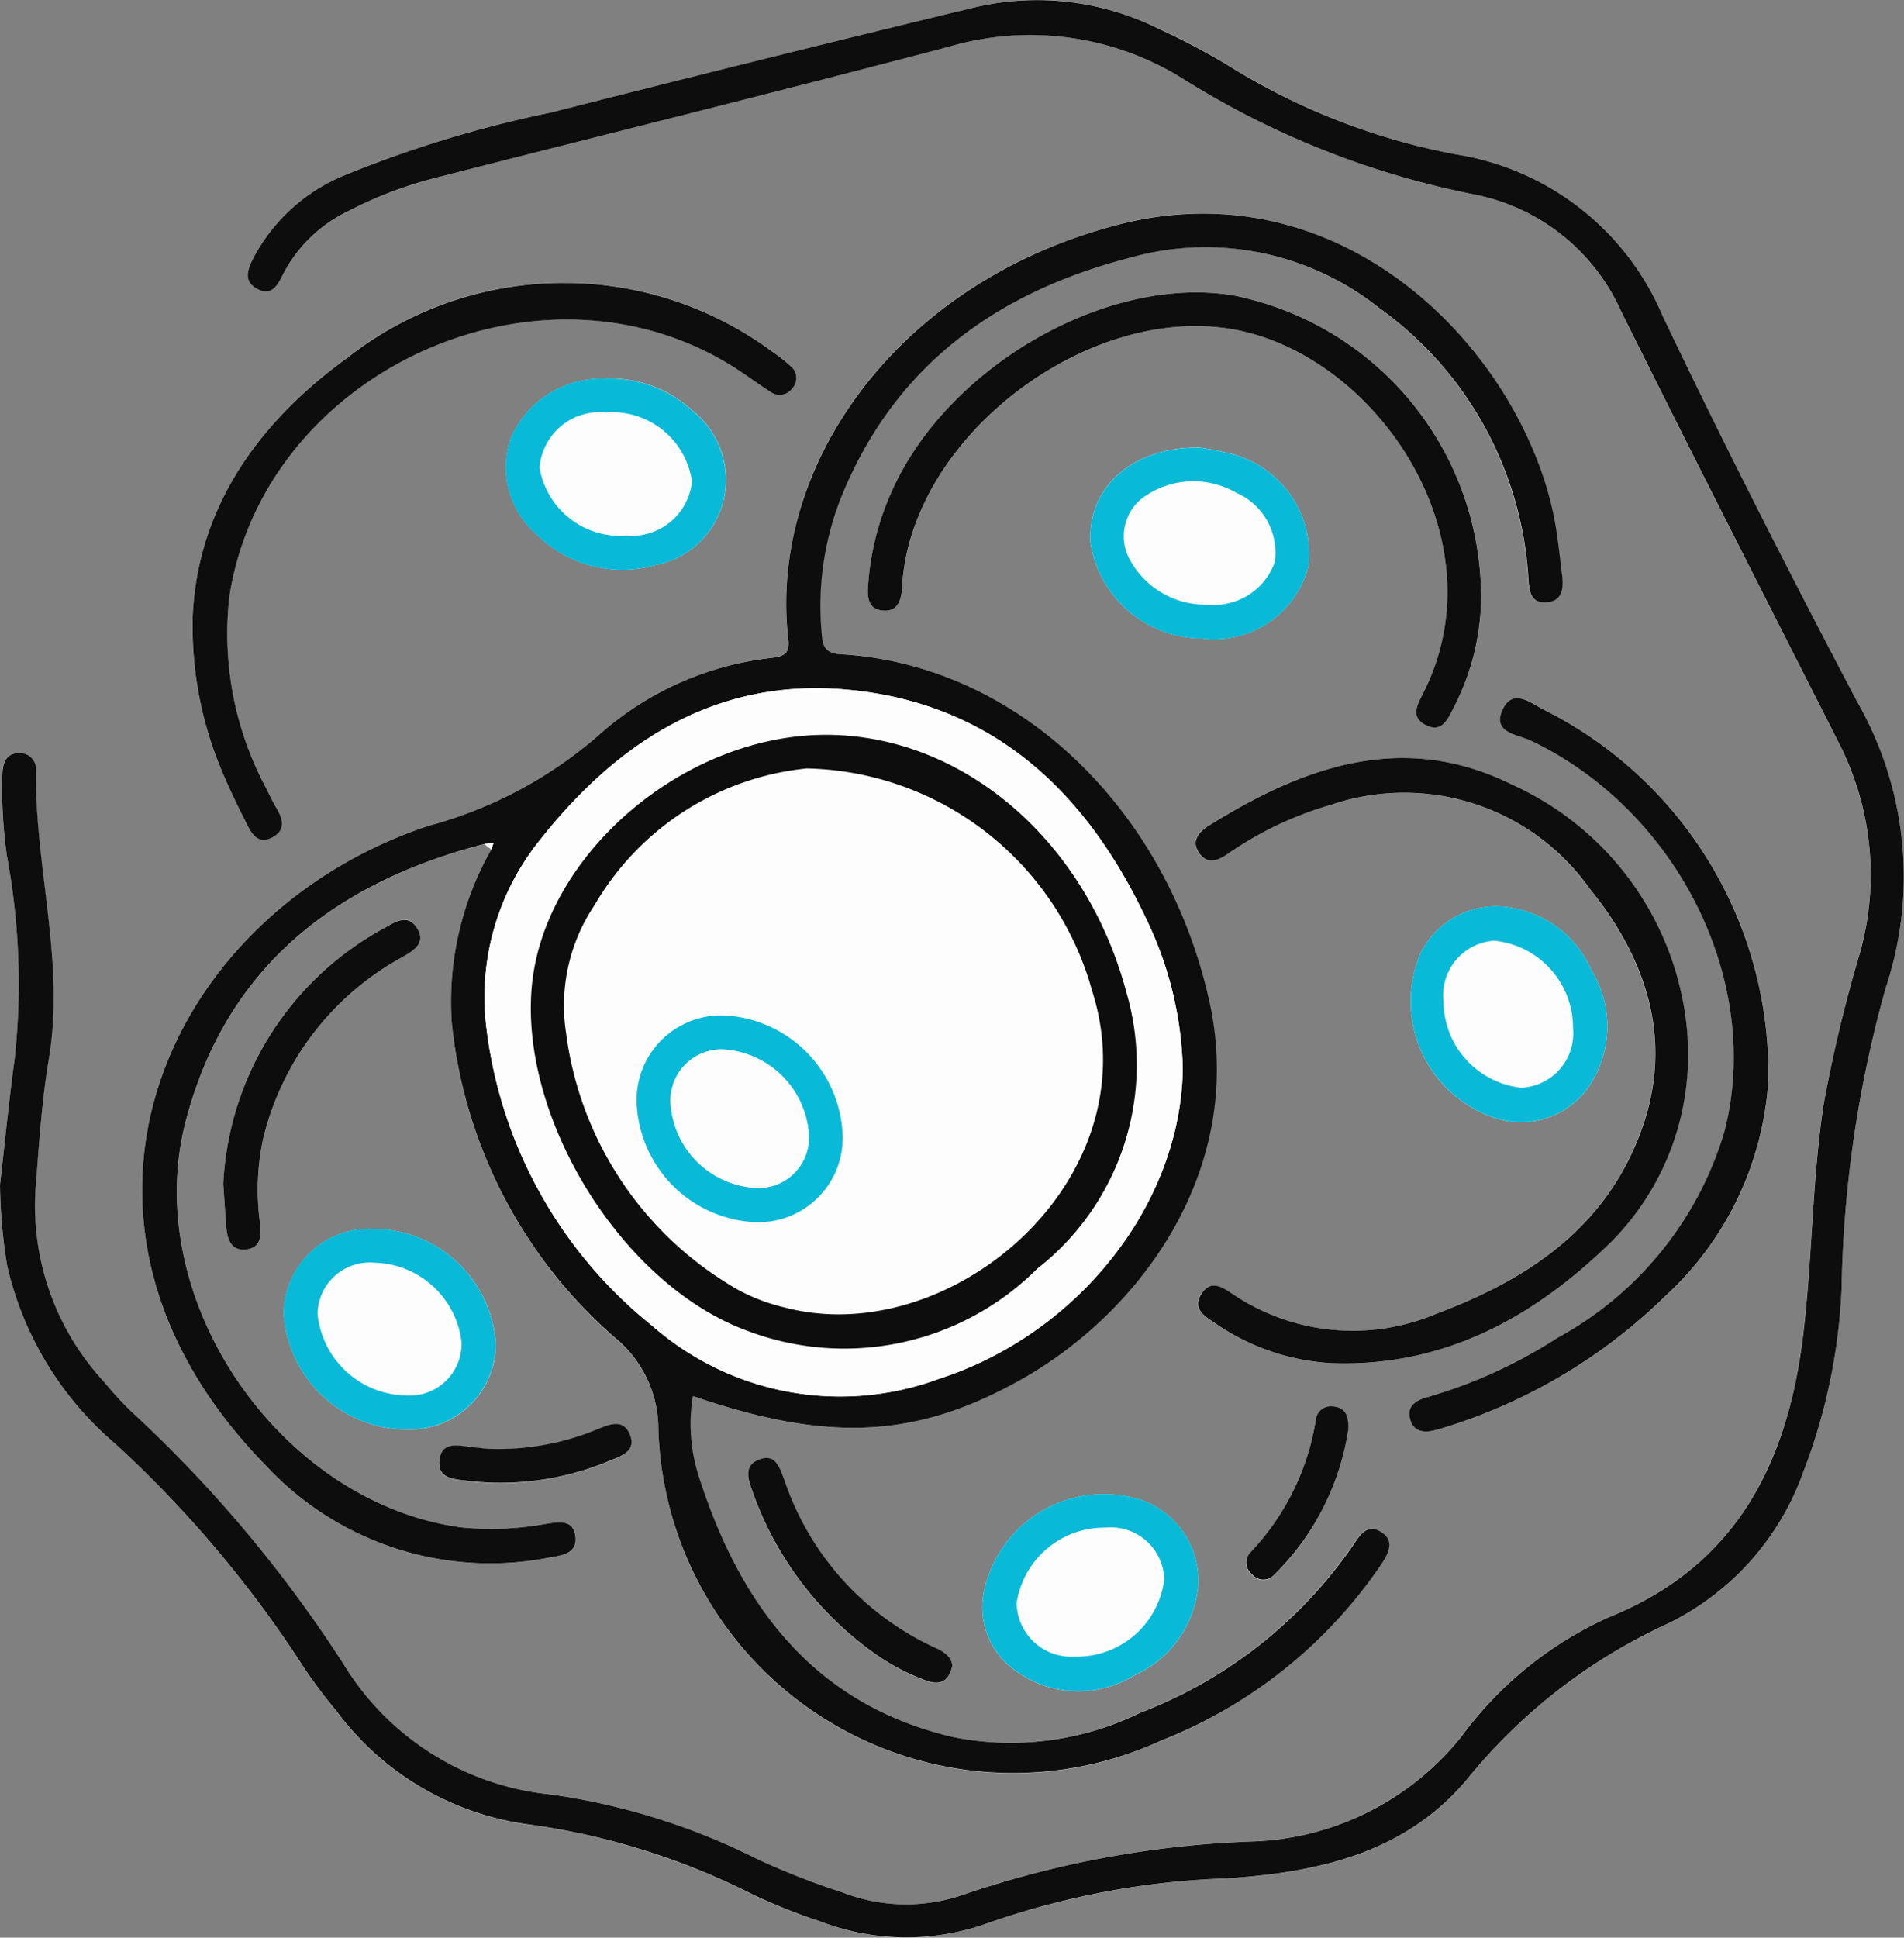
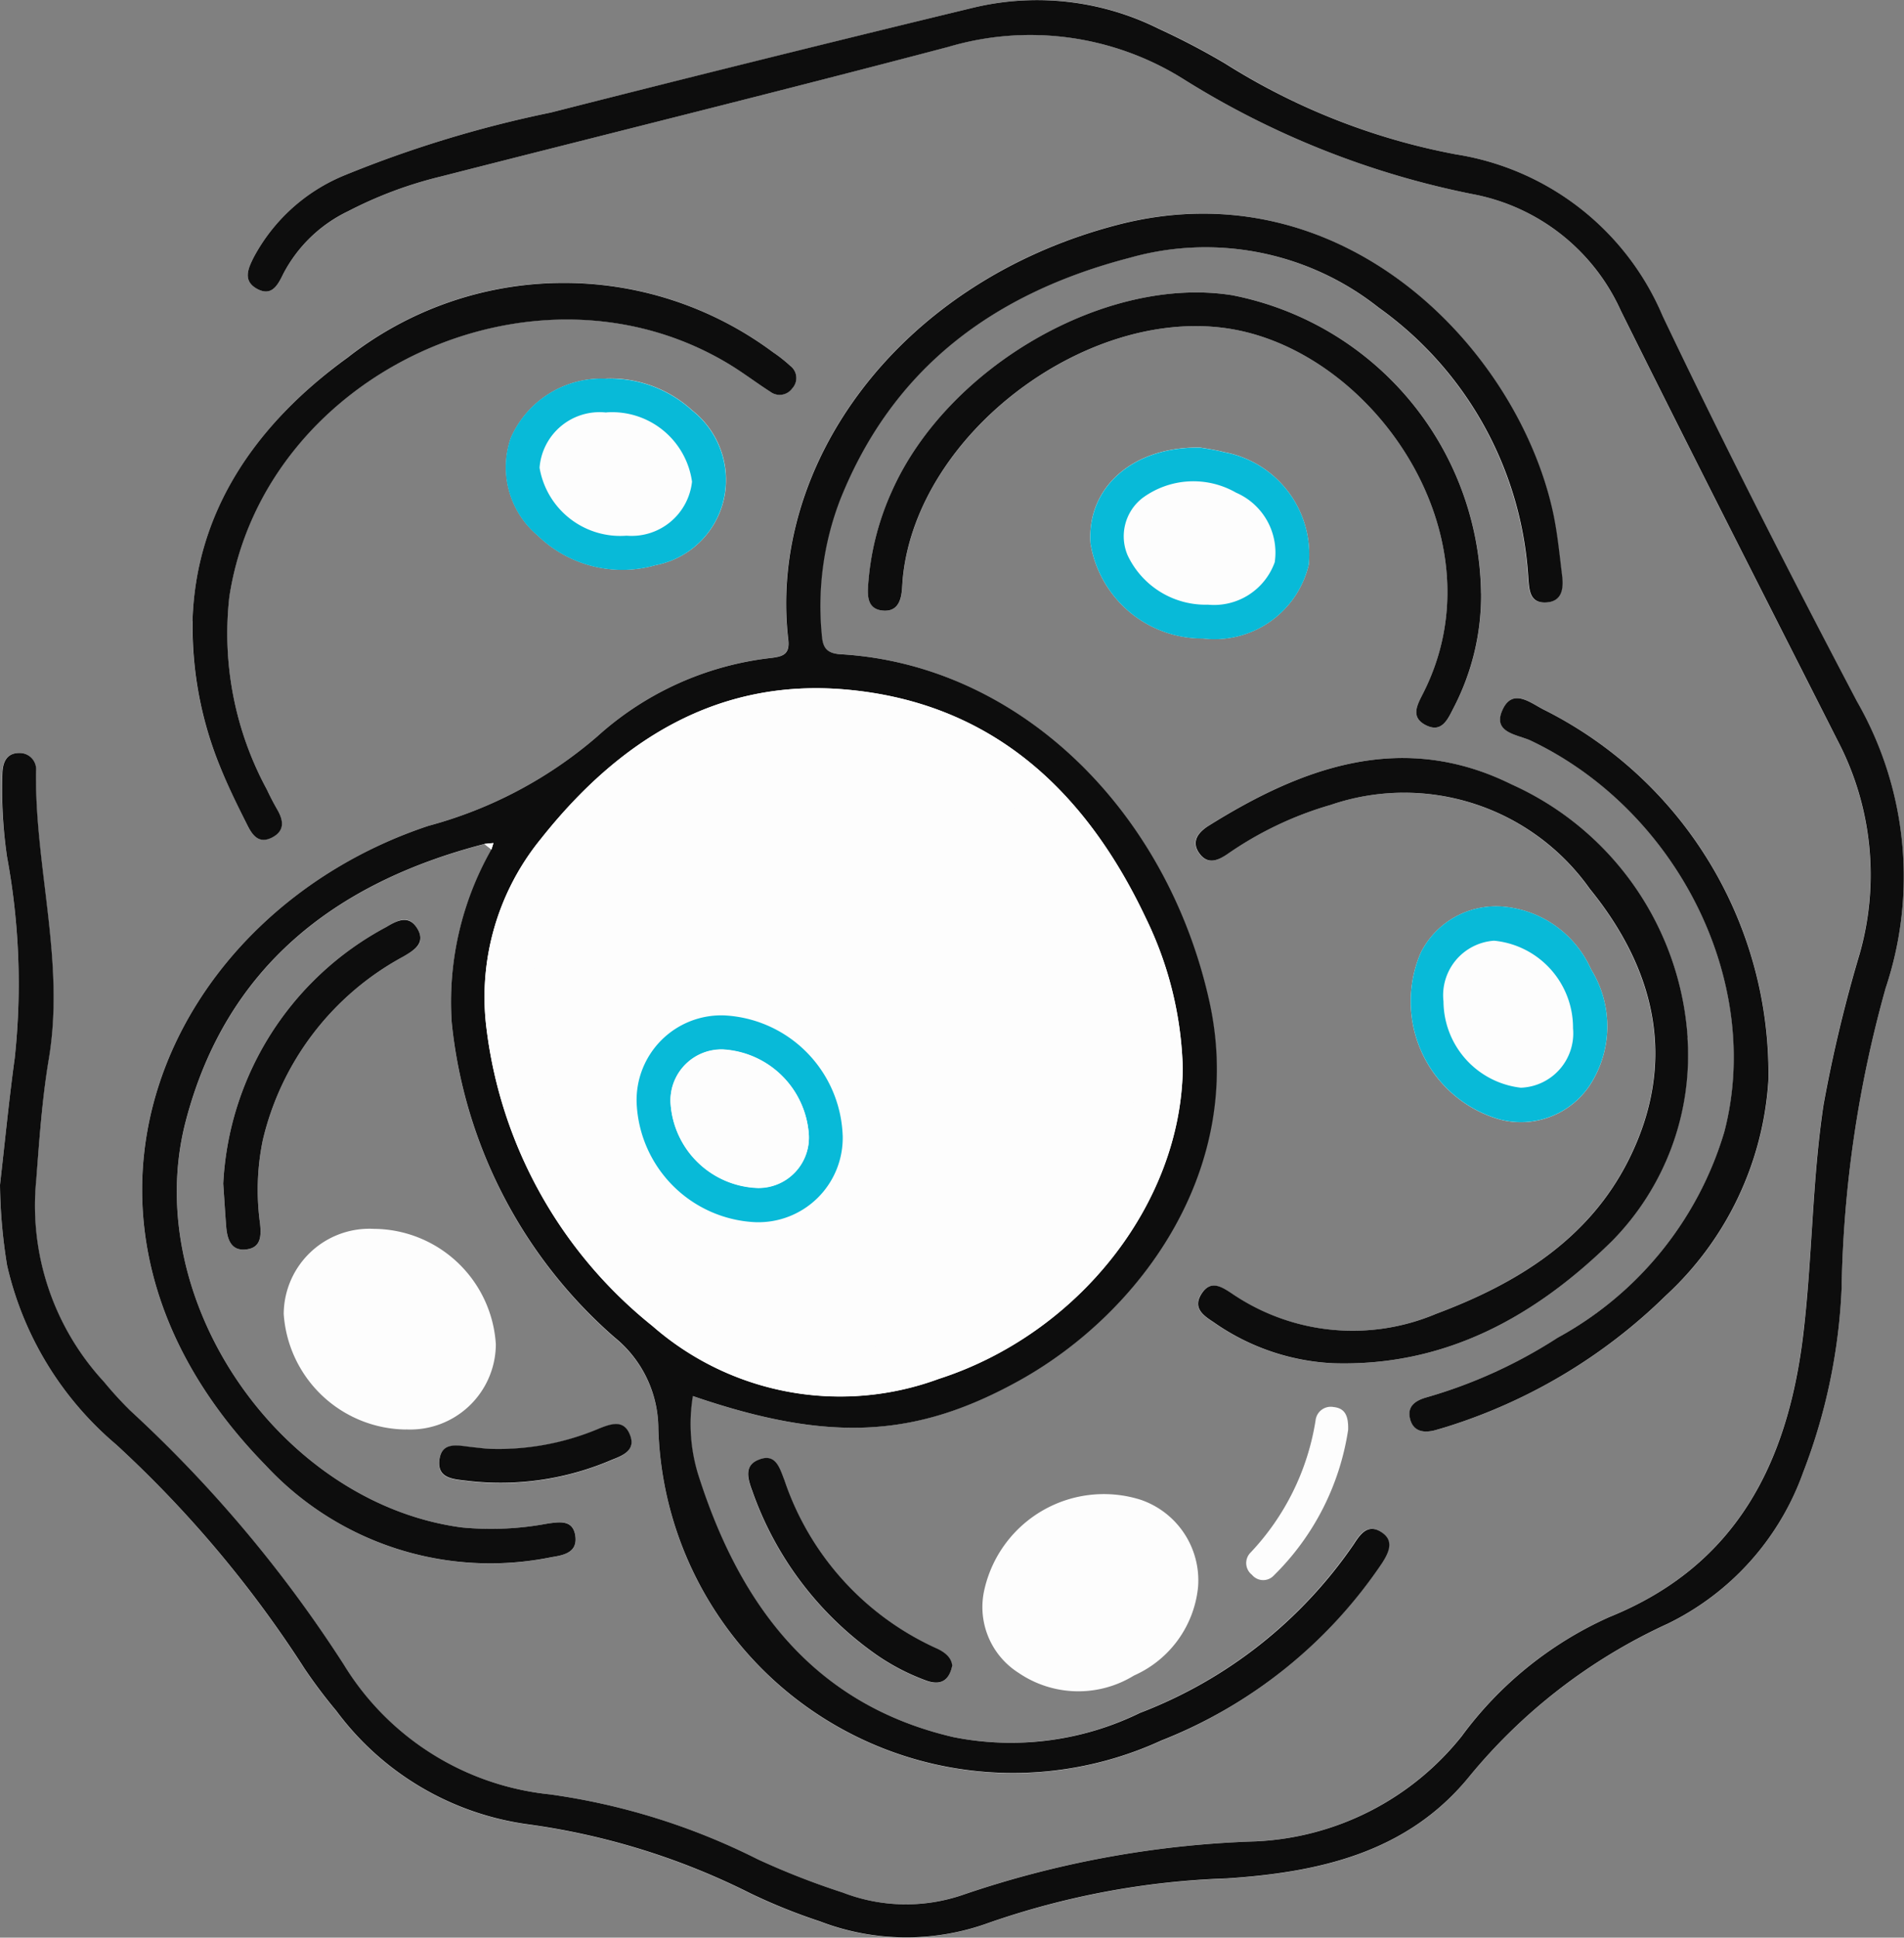
<svg xmlns="http://www.w3.org/2000/svg" id="icon_freeze-fat-cells" width="60.467" height="61.52" viewBox="0 0 60.467 61.52">
  <rect x="0" y="0" width="60.467" height="61.52" fill="#808080" stroke="none" />
  <defs>
    <clipPath id="clip-path">
      <rect id="Rectangle_6391" data-name="Rectangle 6391" width="60.467" height="61.52" fill="none" />
    </clipPath>
  </defs>
  <g id="Group_12725" data-name="Group 12725" clip-path="url(#clip-path)">
    <path id="Path_5935" data-name="Path 5935" d="M15.384,26.8l.225.176a9.788,9.788,0,0,0-1.262,5.5,15.32,15.32,0,0,0,5.175,10,3.742,3.742,0,0,1,1.386,2.9,11.269,11.269,0,0,0,15.955,9.9A15.11,15.11,0,0,0,43.89,49.61c.227-.358.379-.722-.058-.984-.4-.243-.643.076-.842.389a14.513,14.513,0,0,1-6.8,5.368,9.325,9.325,0,0,1-5.928.767c-4.451-1.039-6.793-4.211-8.1-8.336a5.456,5.456,0,0,1-.169-2.491c4.311,1.48,7.072,1.341,10.38-.5,3.845-2.138,7.2-6.72,6.021-12.042-1.357-6.1-6.073-10.682-11.71-11.011-.5-.029-.568-.279-.6-.657a9.4,9.4,0,0,1,.583-4.239c1.678-4.216,4.911-6.577,9.2-7.691a8.847,8.847,0,0,1,7.9,1.577,11.385,11.385,0,0,1,4.756,8.565c.03.4.041.834.575.8.513-.031.554-.453.5-.857-.088-.7-.152-1.4-.307-2.088-1.179-5.192-6.711-10.892-13.817-9.042C28.5,8.958,24.384,14.784,25.029,20.3c.054.463-.15.537-.524.587a9.881,9.881,0,0,0-5.536,2.494,13.583,13.583,0,0,1-5.357,2.837C5.272,28.987.8,38.722,8.438,46.525a9.727,9.727,0,0,0,9.082,2.916c.388-.068.82-.148.754-.664-.069-.536-.5-.462-.894-.4a9.7,9.7,0,0,1-2.718.12C8.9,47.726,4.423,41.245,5.9,35.6c1.278-4.89,4.741-7.571,9.485-8.8M0,37.622A17.013,17.013,0,0,0,.224,40.17,10.515,10.515,0,0,0,3.69,45.865a36.334,36.334,0,0,1,5.984,7.127,16.657,16.657,0,0,0,1.006,1.335,9.1,9.1,0,0,0,6.132,3.607,22.455,22.455,0,0,1,7.021,2.187,18.3,18.3,0,0,0,2.2.886,7.643,7.643,0,0,0,5.351.053,25.581,25.581,0,0,1,7.58-1.416c2.9-.194,5.687-.8,7.656-3.186a17.66,17.66,0,0,1,6.34-4.9,8.536,8.536,0,0,0,4.3-4.8,18.377,18.377,0,0,0,1.223-5.831,37.648,37.648,0,0,1,1.4-9.552,11.162,11.162,0,0,0-.906-9.089c-2.133-4.045-4.21-8.122-6.177-12.25A8.58,8.58,0,0,0,46.232,4.9a20.981,20.981,0,0,1-7.317-2.885,22.82,22.82,0,0,0-2.1-1.1A8.666,8.666,0,0,0,30.895.247q-6.708,1.634-13.4,3.325a36.962,36.962,0,0,0-6.55,1.992,5.732,5.732,0,0,0-2.884,2.6c-.179.356-.357.748.094,1,.476.266.67-.116.846-.478a4.524,4.524,0,0,1,2.06-1.979A13.055,13.055,0,0,1,14.018,5.6c5.368-1.374,10.748-2.7,16.1-4.116A9.157,9.157,0,0,1,37.566,2.5a27.343,27.343,0,0,0,9.173,3.658,6.476,6.476,0,0,1,4.734,3.712c2.269,4.568,4.586,9.112,6.892,13.661a9.186,9.186,0,0,1,.69,6.751,44.552,44.552,0,0,0-1.147,4.789c-.368,2.444-.351,4.918-.654,7.367-.5,4.049-2.135,7.283-6.158,8.906a11.8,11.8,0,0,0-4.679,3.776,8.883,8.883,0,0,1-6.538,3.342,31.851,31.851,0,0,0-9.312,1.7,5.565,5.565,0,0,1-3.81-.075,24.279,24.279,0,0,1-2.7-1.056,21.119,21.119,0,0,0-6.6-2.061,8.71,8.71,0,0,1-6.549-4.127,41.321,41.321,0,0,0-6.781-8.062,11.954,11.954,0,0,1-.831-.91,8.234,8.234,0,0,1-2.152-6.4c.106-1.286.191-2.581.4-3.851.517-3.077-.444-6.077-.407-9.125a.52.52,0,0,0-.524-.588c-.412,0-.535.3-.544.657A14.848,14.848,0,0,0,.223,27.2a22.1,22.1,0,0,1,.244,6.4C.284,34.937.154,36.281,0,37.622m53.591-4.677A9.507,9.507,0,0,0,48,24.907c-3.453-1.712-6.617-.57-9.63,1.316-.325.2-.56.5-.285.876s.61.216.923-.005a11.163,11.163,0,0,1,3.243-1.537,7.222,7.222,0,0,1,8.23,2.664c2.1,2.585,2.789,5.508,1.23,8.614-1.268,2.525-3.55,3.922-6.113,4.881a6.809,6.809,0,0,1-6.474-.64c-.339-.224-.687-.448-.978.01s.093.7.408.908a7.189,7.189,0,0,0,3.783,1.29c3.555.109,6.405-1.473,8.846-3.877a8.4,8.4,0,0,0,2.4-6.461M47.037,18.836a9.775,9.775,0,0,0-7.9-9.462c-4-.642-9.051,2.266-10.812,6.224a8.638,8.638,0,0,0-.757,3.054c-.02.354.031.681.444.731.458.056.6-.264.634-.656.012-.146.019-.293.034-.439.488-4.5,5.744-8.486,10.233-7.871,4.649.636,8.835,6.6,6.279,11.606-.18.352-.4.734.066.987.527.287.719-.167.907-.535a7.743,7.743,0,0,0,.874-3.639M6.114,19.72a11.725,11.725,0,0,0,.869,4.608c.255.622.555,1.226.851,1.83.16.325.365.654.807.426.419-.216.353-.55.154-.9-.117-.2-.223-.413-.324-.624a10.394,10.394,0,0,1-1.19-6.123c1.092-7.094,9.715-11.1,15.867-7.38.45.272.871.594,1.314.878a.493.493,0,0,0,.7-.115.482.482,0,0,0-.066-.707,4.572,4.572,0,0,0-.551-.435,11.13,11.13,0,0,0-13.513.174C8.081,13.5,6.218,16.278,6.114,19.72M56.165,34.29a12.914,12.914,0,0,0-7.087-11.735c-.425-.2-1.023-.748-1.355-.022-.34.744.491.787.907.986,4.656,2.223,7.376,7.669,6.135,12.416a11.024,11.024,0,0,1-5.289,6.534,15.568,15.568,0,0,1-4.144,1.889c-.336.092-.638.263-.554.659.094.443.445.49.832.383.113-.031.226-.062.337-.1A17.3,17.3,0,0,0,52.9,41.142a10.157,10.157,0,0,0,3.267-6.853M38.122,14.21c-2.179-.04-3.62,1.3-3.489,3.051a3.6,3.6,0,0,0,3.575,3.009,3.072,3.072,0,0,0,3.354-2.341,3.305,3.305,0,0,0-2.69-3.575c-.309-.081-.629-.121-.751-.144M47.861,28.8a2.674,2.674,0,0,0-2.739,1.445,3.9,3.9,0,0,0,2.434,5.277,2.63,2.63,0,0,0,2.935-1.068,3.43,3.43,0,0,0,.04-3.672,3.376,3.376,0,0,0-2.67-1.983M12.888,45.384a2.72,2.72,0,0,0,2.859-2.7,3.907,3.907,0,0,0-3.872-3.668,2.723,2.723,0,0,0-2.865,2.7,3.935,3.935,0,0,0,3.878,3.671m25.161,4.989a2.705,2.705,0,0,0-1.825-2.759,3.89,3.89,0,0,0-4.953,2.814,2.473,2.473,0,0,0,1.078,2.683,3.37,3.37,0,0,0,3.664.084,3.446,3.446,0,0,0,2.036-2.822m-18.8-38.351a3.149,3.149,0,0,0-3.021,1.87A2.831,2.831,0,0,0,17.076,17a3.856,3.856,0,0,0,3.745.943,2.754,2.754,0,0,0,2.164-2.077,2.807,2.807,0,0,0-1-2.836,3.856,3.856,0,0,0-2.734-1.011M7.09,37.58c.032.476.059.915.093,1.355.032.414.156.8.662.731.457-.066.454-.452.412-.83a7.81,7.81,0,0,1,.087-2.628,8.955,8.955,0,0,1,4.465-5.837c.33-.2.727-.4.45-.88s-.645-.267-.987-.061A9.792,9.792,0,0,0,7.09,37.58M30.237,52.9c-.015-.221-.172-.417-.523-.57A9.016,9.016,0,0,1,24.908,47c-.151-.385-.271-.874-.827-.646-.459.189-.337.6-.195.985a10.659,10.659,0,0,0,3.836,5.128,6.944,6.944,0,0,0,1.7.9c.475.169.719-.036.812-.465m-14.793-6.9-.436-.045c-.428-.043-.985-.213-1.056.413-.07.61.495.6.93.66a8.931,8.931,0,0,0,4.545-.671c.365-.145.773-.312.576-.8-.191-.475-.579-.352-.965-.2a8.182,8.182,0,0,1-3.594.645m27.373-.6c.013-.433-.087-.69-.457-.73a.485.485,0,0,0-.577.423,7.889,7.889,0,0,1-2.063,4.195.471.471,0,0,0,.042.707.462.462,0,0,0,.705.012,8.2,8.2,0,0,0,2.349-4.606" transform="translate(0 0)" fill="#fdfdfd" />
    <path id="Path_5936" data-name="Path 5936" d="M36.476,58.493c-4.744,1.229-8.207,3.91-9.485,8.8-1.476,5.649,3,12.13,8.762,12.9a9.689,9.689,0,0,0,2.718-.12c.394-.058.825-.132.894.4.066.515-.365.6-.754.663a9.728,9.728,0,0,1-9.082-2.915c-7.633-7.8-3.166-17.538,5.174-20.305a13.582,13.582,0,0,0,5.357-2.837A9.881,9.881,0,0,1,45.6,52.585c.374-.049.579-.124.525-.587-.645-5.518,3.474-11.344,10.452-13.161,7.106-1.85,12.638,3.85,13.817,9.042.155.684.22,1.39.307,2.088.051.4.009.826-.5.857-.535.032-.545-.4-.575-.8a11.384,11.384,0,0,0-4.756-8.565,8.847,8.847,0,0,0-7.9-1.577c-4.288,1.113-7.521,3.474-9.2,7.691a9.4,9.4,0,0,0-.583,4.239c.028.377.092.627.6.657,5.636.328,10.353,4.909,11.71,11.011,1.183,5.322-2.176,9.9-6.021,12.042-3.308,1.84-6.069,1.979-10.38.5a5.456,5.456,0,0,0,.169,2.491c1.308,4.124,3.649,7.3,8.1,8.336a9.326,9.326,0,0,0,5.928-.767,14.511,14.511,0,0,0,6.8-5.368c.2-.313.438-.632.842-.389.436.263.285.626.058.984a15.112,15.112,0,0,1-7.026,5.652A11.269,11.269,0,0,1,42,77.062a3.742,3.742,0,0,0-1.387-2.9,15.321,15.321,0,0,1-5.175-10,9.79,9.79,0,0,1,1.262-5.5l.062-.2-.287.027m22.178,7.13a11.534,11.534,0,0,0-1.17-4.77C55.571,56.8,52.586,54,47.961,53.59c-4.1-.363-7.223,1.626-9.688,4.735a7.942,7.942,0,0,0-1.732,6.023A14.33,14.33,0,0,0,41.814,73.8a9.052,9.052,0,0,0,9.093,1.678c4.42-1.424,7.69-5.548,7.747-9.851" transform="translate(-21.092 -31.697)" fill="#0d0d0d" />
    <path id="Path_5937" data-name="Path 5937" d="M0,37.621C.154,36.28.284,34.936.467,33.6a22.1,22.1,0,0,0-.244-6.4,14.85,14.85,0,0,1-.148-2.635c.009-.359.132-.661.544-.657a.52.52,0,0,1,.524.588c-.037,3.048.924,6.048.407,9.125-.213,1.271-.3,2.565-.4,3.851a8.235,8.235,0,0,0,2.152,6.4,11.917,11.917,0,0,0,.831.91,41.326,41.326,0,0,1,6.781,8.062,8.71,8.71,0,0,0,6.549,4.127,21.119,21.119,0,0,1,6.6,2.061,24.279,24.279,0,0,0,2.7,1.056,5.565,5.565,0,0,0,3.81.075,31.849,31.849,0,0,1,9.312-1.7,8.883,8.883,0,0,0,6.538-3.342A11.8,11.8,0,0,1,51.1,51.345c4.023-1.623,5.657-4.857,6.158-8.906.3-2.449.285-4.923.654-7.367a44.542,44.542,0,0,1,1.147-4.789,9.186,9.186,0,0,0-.69-6.751c-2.305-4.55-4.623-9.093-6.892-13.661a6.476,6.476,0,0,0-4.734-3.712A27.343,27.343,0,0,1,37.566,2.5a9.157,9.157,0,0,0-7.443-1.013C24.766,2.9,19.386,4.228,14.018,5.6a13.055,13.055,0,0,0-2.959,1.105A4.524,4.524,0,0,0,9,8.687c-.176.362-.37.744-.846.478-.452-.253-.273-.645-.094-1a5.731,5.731,0,0,1,2.883-2.6,36.962,36.962,0,0,1,6.55-1.992q6.691-1.7,13.4-3.325A8.666,8.666,0,0,1,36.81.919a22.822,22.822,0,0,1,2.1,1.1A20.981,20.981,0,0,0,46.232,4.9a8.579,8.579,0,0,1,6.57,5.132c1.967,4.127,4.045,8.2,6.177,12.249a11.162,11.162,0,0,1,.906,9.089,37.648,37.648,0,0,0-1.4,9.552,18.372,18.372,0,0,1-1.223,5.831,8.537,8.537,0,0,1-4.3,4.8,17.66,17.66,0,0,0-6.34,4.9c-1.969,2.383-4.752,2.993-7.656,3.186a25.568,25.568,0,0,0-7.579,1.416,7.643,7.643,0,0,1-5.351-.053,18.3,18.3,0,0,1-2.2-.886,22.455,22.455,0,0,0-7.021-2.187,9.1,9.1,0,0,1-6.132-3.607,16.584,16.584,0,0,1-1.006-1.335A36.346,36.346,0,0,0,3.69,45.865,10.514,10.514,0,0,1,.224,40.17,17.015,17.015,0,0,1,0,37.621" transform="translate(0 0)" fill="#0d0d0d" />
    <path id="Path_5938" data-name="Path 5938" d="M230.973,145.391a8.4,8.4,0,0,1-2.4,6.461c-2.441,2.4-5.291,3.985-8.846,3.877a7.188,7.188,0,0,1-3.784-1.29c-.315-.209-.7-.445-.408-.908s.64-.234.978-.01a6.809,6.809,0,0,0,6.474.64c2.563-.959,4.845-2.356,6.113-4.881,1.559-3.106.873-6.028-1.23-8.614a7.222,7.222,0,0,0-8.23-2.664,11.163,11.163,0,0,0-3.243,1.537c-.314.221-.649.379-.923.005s-.04-.672.285-.876c3.012-1.886,6.177-3.027,9.63-1.316a9.507,9.507,0,0,1,5.589,8.038" transform="translate(-177.382 -112.446)" fill="#0d0d0d" />
    <path id="Path_5939" data-name="Path 5939" d="M175.815,62.215a7.743,7.743,0,0,1-.874,3.639c-.188.368-.379.822-.907.535-.464-.253-.245-.635-.066-.987,2.557-5.008-1.63-10.97-6.279-11.606-4.49-.614-9.745,3.367-10.233,7.871-.016.146-.022.293-.034.439-.033.391-.175.712-.634.656-.413-.05-.464-.377-.444-.731a8.638,8.638,0,0,1,.757-3.054c1.761-3.958,6.811-6.866,10.812-6.224a9.775,9.775,0,0,1,7.9,9.462" transform="translate(-128.778 -43.379)" fill="#0d0d0d" />
    <path id="Path_5940" data-name="Path 5940" d="M34.682,61.681c.1-3.442,1.966-6.224,4.921-8.364a11.13,11.13,0,0,1,13.513-.174,4.589,4.589,0,0,1,.551.435.482.482,0,0,1,.066.707.493.493,0,0,1-.7.115c-.444-.284-.864-.606-1.314-.878-6.152-3.719-14.775.286-15.867,7.381a10.393,10.393,0,0,0,1.19,6.123c.1.212.207.421.324.624.2.346.266.68-.154.9-.442.228-.647-.1-.807-.427-.3-.6-.6-1.208-.851-1.829a11.726,11.726,0,0,1-.869-4.608" transform="translate(-28.568 -41.961)" fill="#0d0d0d" />
    <path id="Path_5941" data-name="Path 5941" d="M265.3,137.861a10.158,10.158,0,0,1-3.267,6.853,17.307,17.307,0,0,1-6.952,4.159c-.111.036-.224.067-.337.1-.386.108-.738.06-.832-.383-.084-.4.219-.567.554-.659a15.567,15.567,0,0,0,4.143-1.889,11.025,11.025,0,0,0,5.29-6.534c1.24-4.748-1.48-10.193-6.135-12.416-.416-.2-1.248-.242-.907-.986.332-.726.93-.179,1.355.021a12.914,12.914,0,0,1,7.087,11.735" transform="translate(-209.138 -103.572)" fill="#0d0d0d" />
    <path id="Path_5942" data-name="Path 5942" d="M199.892,80.6c.121.023.441.063.751.144a3.3,3.3,0,0,1,2.69,3.575,3.073,3.073,0,0,1-3.354,2.341,3.6,3.6,0,0,1-3.575-3.009c-.131-1.753,1.309-3.091,3.489-3.051m.23,4.985a2.048,2.048,0,0,0,2.13-1.348,2.075,2.075,0,0,0-1.228-2.208,2.724,2.724,0,0,0-2.975.172,1.538,1.538,0,0,0-.467,1.822,2.737,2.737,0,0,0,2.54,1.563" transform="translate(-161.77 -66.387)" fill="#08bad8" />
    <path id="Path_5943" data-name="Path 5943" d="M257.039,163.335a3.376,3.376,0,0,1,2.67,1.983,3.429,3.429,0,0,1-.04,3.672,2.63,2.63,0,0,1-2.935,1.068,3.9,3.9,0,0,1-2.434-5.277,2.674,2.674,0,0,1,2.739-1.445m-2.019,3a2.774,2.774,0,0,0,2.457,2.737,1.728,1.728,0,0,0,1.657-1.887,2.775,2.775,0,0,0-2.507-2.781,1.737,1.737,0,0,0-1.607,1.931" transform="translate(-209.178 -134.538)" fill="#08bad8" />
-     <path id="Path_5944" data-name="Path 5944" d="M54.982,227.673A3.935,3.935,0,0,1,51.1,224a2.723,2.723,0,0,1,2.865-2.7,3.907,3.907,0,0,1,3.872,3.668,2.72,2.72,0,0,1-2.859,2.7m-1-5.29a1.659,1.659,0,0,0-1.8,1.629,2.875,2.875,0,0,0,2.828,2.587,1.647,1.647,0,0,0,1.747-1.679,2.853,2.853,0,0,0-2.778-2.537" transform="translate(-42.094 -182.288)" fill="#08bad8" />
-     <path id="Path_5945" data-name="Path 5945" d="M183.866,271.912a3.446,3.446,0,0,1-2.035,2.822,3.37,3.37,0,0,1-3.664-.084,2.472,2.472,0,0,1-1.078-2.683,3.89,3.89,0,0,1,4.953-2.814,2.705,2.705,0,0,1,1.825,2.759m-3.915,2.224a2.793,2.793,0,0,0,2.839-2.447,1.7,1.7,0,0,0-1.881-1.647,2.815,2.815,0,0,0-2.807,2.393,1.734,1.734,0,0,0,1.849,1.7" transform="translate(-145.817 -221.539)" fill="#08bad8" />
    <path id="Path_5946" data-name="Path 5946" d="M94.26,68.194a3.852,3.852,0,0,1,2.734,1.01,2.807,2.807,0,0,1,1,2.836,2.753,2.753,0,0,1-2.164,2.077,3.856,3.856,0,0,1-3.745-.943,2.831,2.831,0,0,1-.849-3.111,3.147,3.147,0,0,1,3.02-1.869m.015,1.075a1.913,1.913,0,0,0-2.123,1.752,2.6,2.6,0,0,0,2.764,2.158,1.929,1.929,0,0,0,2.078-1.715,2.562,2.562,0,0,0-2.719-2.2" transform="translate(-75.013 -56.171)" fill="#08bad8" />
    <path id="Path_5947" data-name="Path 5947" d="M40.217,174.037a9.792,9.792,0,0,1,5.182-8.15c.341-.206.717-.4.987.061s-.119.685-.45.88a8.954,8.954,0,0,0-4.465,5.837,7.81,7.81,0,0,0-.087,2.628c.041.379.044.764-.412.83-.506.073-.63-.317-.662-.732-.034-.439-.061-.879-.093-1.354" transform="translate(-33.127 -136.457)" fill="#0d0d0d" />
    <path id="Path_5948" data-name="Path 5948" d="M141.234,269.18c-.092.429-.336.634-.812.465a6.94,6.94,0,0,1-1.7-.9,10.659,10.659,0,0,1-3.836-5.128c-.143-.385-.265-.8.195-.985.555-.229.675.261.827.646a9.017,9.017,0,0,0,4.807,5.33c.351.153.508.349.523.57" transform="translate(-110.996 -216.283)" fill="#0d0d0d" />
    <path id="Path_5949" data-name="Path 5949" d="M80.6,257.23a8.194,8.194,0,0,0,3.593-.646c.386-.154.773-.277.965.2.2.491-.211.658-.576.8a8.936,8.936,0,0,1-4.545.671c-.435-.058-1-.05-.93-.66.072-.626.628-.456,1.056-.413l.437.047" transform="translate(-65.154 -211.234)" fill="#0d0d0d" />
-     <path id="Path_5950" data-name="Path 5950" d="M227.743,254.028a8.2,8.2,0,0,1-2.349,4.606.462.462,0,0,1-.705-.012.471.471,0,0,1-.042-.707,7.889,7.889,0,0,0,2.063-4.195.485.485,0,0,1,.577-.423c.37.041.471.3.457.73" transform="translate(-184.925 -208.637)" fill="#0d0d0d" />
    <path id="Path_5951" data-name="Path 5951" d="M109.462,136.014c-.058,4.3-3.328,8.427-7.747,9.851a9.052,9.052,0,0,1-9.093-1.678,14.33,14.33,0,0,1-5.272-9.448,7.942,7.942,0,0,1,1.732-6.023c2.464-3.108,5.589-5.1,9.688-4.734,4.625.41,7.61,3.21,9.523,7.263a11.538,11.538,0,0,1,1.17,4.77m-11.283-10.6c-4.544-.032-9.04,3.814-9.4,8.038-.354,4.2,2.882,9.423,6.836,10.878a8.668,8.668,0,0,0,9.222-1.968,8.206,8.206,0,0,0,2.829-8.776c-1.275-4.785-5.144-8.142-9.491-8.173" transform="translate(-71.9 -102.088)" fill="#fdfdfd" />
    <path id="Path_5952" data-name="Path 5952" d="M87.259,151.865l.287-.027-.062.2-.225-.176" transform="translate(-71.875 -125.069)" fill="#fdfdfd" />
-     <path id="Path_5953" data-name="Path 5953" d="M105.035,132.328c4.346.031,8.215,3.387,9.491,8.173a8.206,8.206,0,0,1-2.829,8.776,8.668,8.668,0,0,1-9.222,1.968c-3.954-1.455-7.19-6.683-6.836-10.878.356-4.224,4.853-8.07,9.4-8.038m-.663,1.067a8.815,8.815,0,0,0-6.735,4.333,5.71,5.71,0,0,0-.912,4.041,11,11,0,0,0,5.471,8.182,5.96,5.96,0,0,0,1.474.558c5.253,1.386,11.681-4.047,9.765-10.05a9.611,9.611,0,0,0-9.063-7.064" transform="translate(-78.755 -108.998)" fill="#0d0d0d" />
    <path id="Path_5954" data-name="Path 5954" d="M121.221,186.675a2.68,2.68,0,0,1-2.782,2.761,3.956,3.956,0,0,1-3.762-3.8,2.69,2.69,0,0,1,2.783-2.765,3.964,3.964,0,0,1,3.76,3.8m-1.075-.022a2.9,2.9,0,0,0-2.726-2.7,1.621,1.621,0,0,0-1.667,1.662,2.873,2.873,0,0,0,2.774,2.734,1.6,1.6,0,0,0,1.619-1.7" transform="translate(-94.459 -150.632)" fill="#08bad8" />
    <path id="Path_5955" data-name="Path 5955" d="M125.167,191.708a1.6,1.6,0,0,1-1.619,1.7,2.873,2.873,0,0,1-2.774-2.734,1.621,1.621,0,0,1,1.667-1.662,2.9,2.9,0,0,1,2.726,2.7" transform="translate(-99.48 -155.687)" fill="#fdfdfd" />
  </g>
</svg>